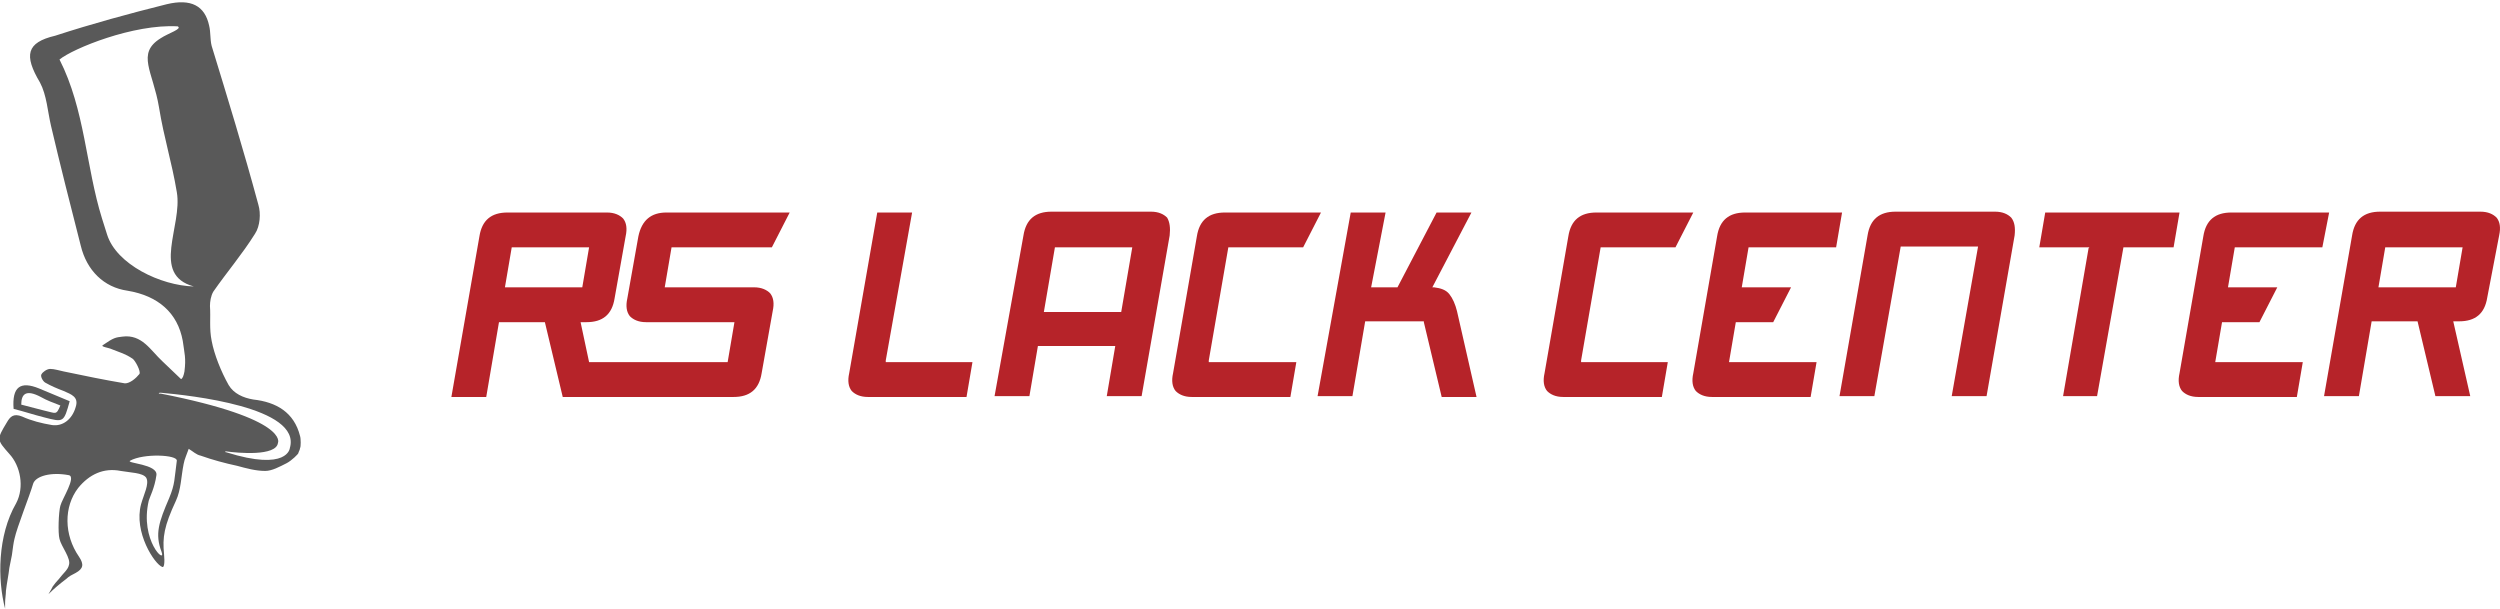
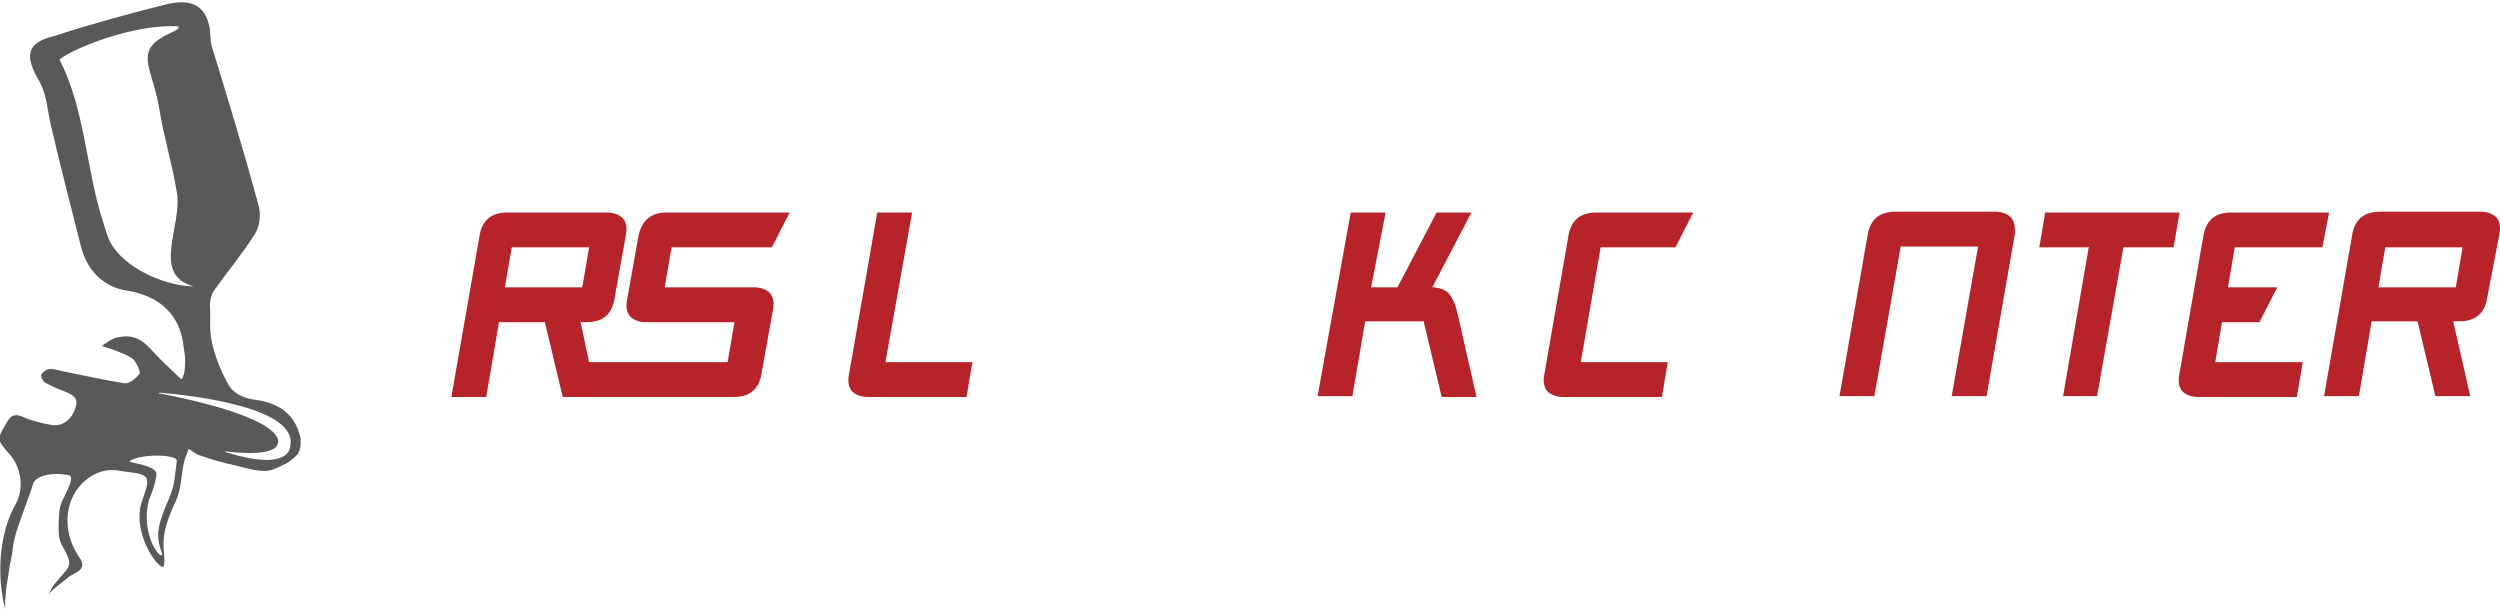
<svg xmlns="http://www.w3.org/2000/svg" version="1.1" id="Ebene_1" x="0px" y="0px" viewBox="0 0 294.1 71.6" style="enable-background:new 0 0 294.1 71.6;" xml:space="preserve">
  <style type="text/css">
	.st0{fill-rule:evenodd;clip-rule:evenodd;fill:#595959;}
	.st1{fill:#B62329;}
</style>
-   <path class="st0" d="M4.6,45.7c-2.2-0.9-3.2-0.2-3,2.4c1.2,0.3,2.4,0.7,3.6,1c2.3,0.6,2.3,0.6,3-1.9C7,46.7,5.8,46.2,4.6,45.7   M5.2,48.3c-0.8-0.2-1.9-0.5-2.7-0.7c0-1.3,0.6-1.8,2.3-0.9c0.7,0.4,1.5,0.7,2.3,1C6.6,48.9,6.6,48.6,5.2,48.3" />
  <path class="st0" d="M35.3,51.3c-0.7-2.8-2.8-4-5.5-4.3c-1.2-0.2-2.3-0.7-2.9-1.7c-0.9-1.6-1.7-3.6-2-5.2c-0.3-1.5-0.1-2.7-0.2-4.1  c0-0.5,0.1-1.2,0.4-1.7c1.6-2.3,3.4-4.4,4.9-6.8c0.6-0.9,0.7-2.4,0.4-3.4c-1.7-6.3-3.6-12.5-5.5-18.7c-0.2-0.8-0.1-1.6-0.3-2.4  c-0.5-2.3-2.1-3.2-5-2.5c-4.4,1.1-8.8,2.3-13.1,3.7C3.1,5,2.8,6.5,4.7,9.7c0.8,1.5,0.9,3.4,1.3,5.1c1.1,4.7,2.3,9.4,3.5,14.1  c0.7,2.9,2.7,4.9,5.5,5.3c3.6,0.6,5.9,2.6,6.5,5.9c0.2,1.5,0.4,2,0.2,3.6c-0.1,0.5-0.2,0.8-0.4,0.9c-0.7-0.7-1.5-1.4-2.2-2.1  c-1.4-1.3-2.4-3.2-4.7-2.9c-0.8,0.1-1,0.1-2.3,1c-0.3,0.2,0.7,0.3,1.1,0.5c1,0.4,1.5,0.5,2.4,1.1c0.3,0.2,1,1.5,0.8,1.8  c-0.4,0.5-1.1,1.1-1.7,1.1c-2.4-0.4-4.8-0.9-7.2-1.4c-0.5-0.1-1.1-0.3-1.6-0.3c-0.4,0-0.9,0.4-1,0.6C4.7,44.2,5,44.8,5.3,45  c0.7,0.4,1.4,0.7,2.2,1c0.9,0.4,1.8,0.7,1.4,1.9c-0.4,1.4-1.5,2.3-2.8,2.1c-1.2-0.2-2.4-0.5-3.5-1c-1-0.4-1.4,0-1.8,0.7  c-1.2,2-1.2,2,0.3,3.7c1.3,1.4,1.8,3.9,0.8,5.8c-2.2,3.8-2.2,9-1.3,12.4c0-0.2,0-0.4,0-0.7c0-0.4,0.1-1,0.1-1.4  c0.1-0.9,0.3-1.8,0.4-2.7c0.1-0.5,0.2-1,0.3-1.5c0.1-0.8,0.2-1.5,0.3-1.9c0.3-1.4,1.8-5.1,2.2-6.5c0.3-0.9,2.1-1.4,4.2-1  c0.9,0.2-0.8,2.8-1,3.6c-0.2,0.7-0.3,3.2-0.1,3.9c0.2,0.9,1.4,2.3,1.1,3.1c-0.1,0.5-0.7,1-1,1.4c-0.2,0.3-0.4,0.4-0.9,1.1  c0,0-0.3,0.6-0.5,0.9c0.6-0.6,1.3-1.2,2.1-1.8c0.3-0.3,0.7-0.5,1.1-0.7c0.9-0.5,1-1,0.4-1.9c-1.8-2.6-1.8-5.9-0.1-8.1  c1.3-1.6,3-2.4,5-2c1.1,0.2,2.6,0.2,3,0.8c0.4,0.7-0.3,2-0.6,3.1c-0.9,3.3,1.6,7.1,2.5,7.4c0.2,0.1,0.3-0.5,0.2-1.5  c-0.2-2,0-3.3,1.4-6.3c0.6-1.3,0.6-2.8,0.9-4.3c0.1-0.6,0.4-1.2,0.6-1.8c0.5,0.3,0.9,0.7,1.4,0.8c1.4,0.5,2.9,0.9,4.3,1.2  c1.1,0.3,2.2,0.6,3.3,0.6c0.8,0,1.7-0.5,2.5-0.9c0.6-0.3,1.4-1.1,1.4-1.2c0-0.1,0.2-0.4,0.2-0.6C35.4,52.6,35.4,51.6,35.3,51.3   M12.6,27.6c-0.2-0.6-0.4-1.3-0.6-1.9C10.1,19.6,10,12.9,7,7c1.6-1.3,8.7-4.2,13.9-3.9c0.6,0.3-1.1,0.8-2,1.4  C16,6.3,18,8.4,18.7,12.6c0.6,3.7,1.5,6.4,2.1,10c0.7,4-3.1,9.7,2,11.1C18.9,33.6,13.7,31.1,12.6,27.6 M19.9,58.6  c-1.2,2.8-1.7,4.2-0.9,6.3c0.6,1.6-2.6-1.3-1.5-6c0.1-0.4,0.7-1.5,0.9-3c0.2-1.3-3.6-1.4-3.1-1.7c1.6-0.9,5.6-0.7,5.5,0  C20.5,56.4,20.6,56.9,19.9,58.6 M34.1,52.7c0,0-0.2,2.8-7.5,0.5c-0.1,0-0.1,0-0.1-0.1c0,0,0,0,0.1,0c1.4,0.2,5.9,0.6,6.1-1  c0,0,1.4-2.8-13.8-5.8c-0.1,0-0.1,0-0.2,0c0,0-0.1-0.1,0.2-0.1C22.3,46.5,35.5,47.9,34.1,52.7" />
  <path class="st1" d="M104.2,42.6l0-0.2l3.1-17.4h-4.1l-3.3,18.9c-0.2,0.9-0.1,1.6,0.3,2.1c0.4,0.4,1,0.7,1.9,0.7h11.6l0.7-4.1H104.2  z" />
-   <path class="st1" d="M137.3,25.6c-0.4-0.4-1-0.7-1.9-0.7h-11.7c-1.9,0-3,0.9-3.3,2.8L117,46.6h4.1l1-5.9h9.1l-1,5.9h4.1l3.3-18.9  C137.7,26.8,137.6,26.1,137.3,25.6 M131.9,36.7h-9.1l1.3-7.6h9.1L131.9,36.7z" />
-   <path class="st1" d="M144.1,25c-1.9,0-3,0.9-3.3,2.8L138,43.9c-0.2,0.9-0.1,1.6,0.3,2.1c0.4,0.4,1,0.7,1.9,0.7h11.6l0.7-4.1h-10.3  l0-0.2l2.3-13.3h8.8l2.1-4.1H144.1z" />
  <path class="st1" d="M167.5,37.9l2.1,8.8h4.1l-2.3-10.1c-0.2-0.8-0.5-1.5-0.9-2c-0.4-0.5-1-0.7-1.8-0.8l-0.2,0l4.6-8.8h-4.1  l-4.6,8.8h-3.1L163,25h-4.1L155,46.6h4.1l1.5-8.8H167.5z" />
  <path class="st1" d="M187.8,25c-1.9,0-3,0.9-3.3,2.8l-2.8,16.1c-0.2,0.9-0.1,1.6,0.3,2.1c0.4,0.4,1,0.7,1.9,0.7h11.6l0.7-4.1H186  l0-0.2l2.3-13.3h8.8l2.1-4.1H187.8z" />
-   <path class="st1" d="M205.3,25c-1.9,0-3,0.9-3.3,2.8l-2.8,16.1c-0.2,0.9-0.1,1.6,0.3,2.1c0.4,0.4,1,0.7,1.9,0.7h11.6l0.7-4.1h-10.3  l0.8-4.7h4.4l2.1-4.1h-5.8l0.8-4.7h10.3l0.7-4.1H205.3z" />
  <path class="st1" d="M236.6,25.6c-0.4-0.4-1-0.7-1.9-0.7h-11.7c-1.9,0-3,0.9-3.3,2.8l-3.3,18.9h4.1l3.1-17.6h9.1l-3.1,17.6h4.1  l3.3-18.9C237.1,26.8,237,26.1,236.6,25.6" />
  <polygon class="st1" points="255.7,29.1 256.4,25 240.6,25 239.9,29.1 245.8,29.1 245.7,29.2 242.7,46.6 246.7,46.6 249.8,29.1 " />
  <path class="st1" d="M262.5,25c-1.9,0-3,0.9-3.3,2.8l-2.8,16.1c-0.2,0.9-0.1,1.6,0.3,2.1c0.4,0.4,1,0.7,1.9,0.7h11.6l0.7-4.1h-10.3  l0.8-4.7h4.4l2.1-4.1h-5.8l0.8-4.7h10.3L274,25H262.5z" />
  <path class="st1" d="M294,27.7c0.2-0.9,0.1-1.6-0.3-2.1c-0.4-0.4-1-0.7-1.9-0.7H280c-1.9,0-3,0.9-3.3,2.8l-3.3,18.9h4.1l1.5-8.8h5.4  l2.1,8.8h4.1l-2-8.8h0.7c1.9,0,3-0.9,3.3-2.8L294,27.7z M288.9,33.8h-9.1l0.8-4.7h9.1L288.9,33.8z" />
  <path class="st1" d="M75.1,27.8l-1.3,7.3c-0.2,0.9-0.1,1.6,0.3,2.1c0.4,0.4,1,0.7,1.9,0.7h10.4l-0.8,4.7l-16.3,0l-1-4.7h0.7  c1.9,0,3-0.9,3.3-2.8l1.3-7.3c0.2-0.9,0.1-1.6-0.3-2.1c-0.4-0.4-1-0.7-1.9-0.7H59.7c-1.9,0-3,0.9-3.3,2.8l-3.3,18.9h4.1l1.5-8.8h5.4  l2.1,8.8h4.1l0,0h16c1.9,0,3-0.9,3.3-2.8l1.3-7.3c0.2-0.9,0.1-1.6-0.3-2.1c-0.4-0.4-1-0.7-1.9-0.7H78.2l0.8-4.7h11.8l2.1-4.1H78.4  C76.6,25,75.5,25.9,75.1,27.8 M59.4,33.8l0.8-4.7h9.1l-0.8,4.7H59.4z" />
</svg>